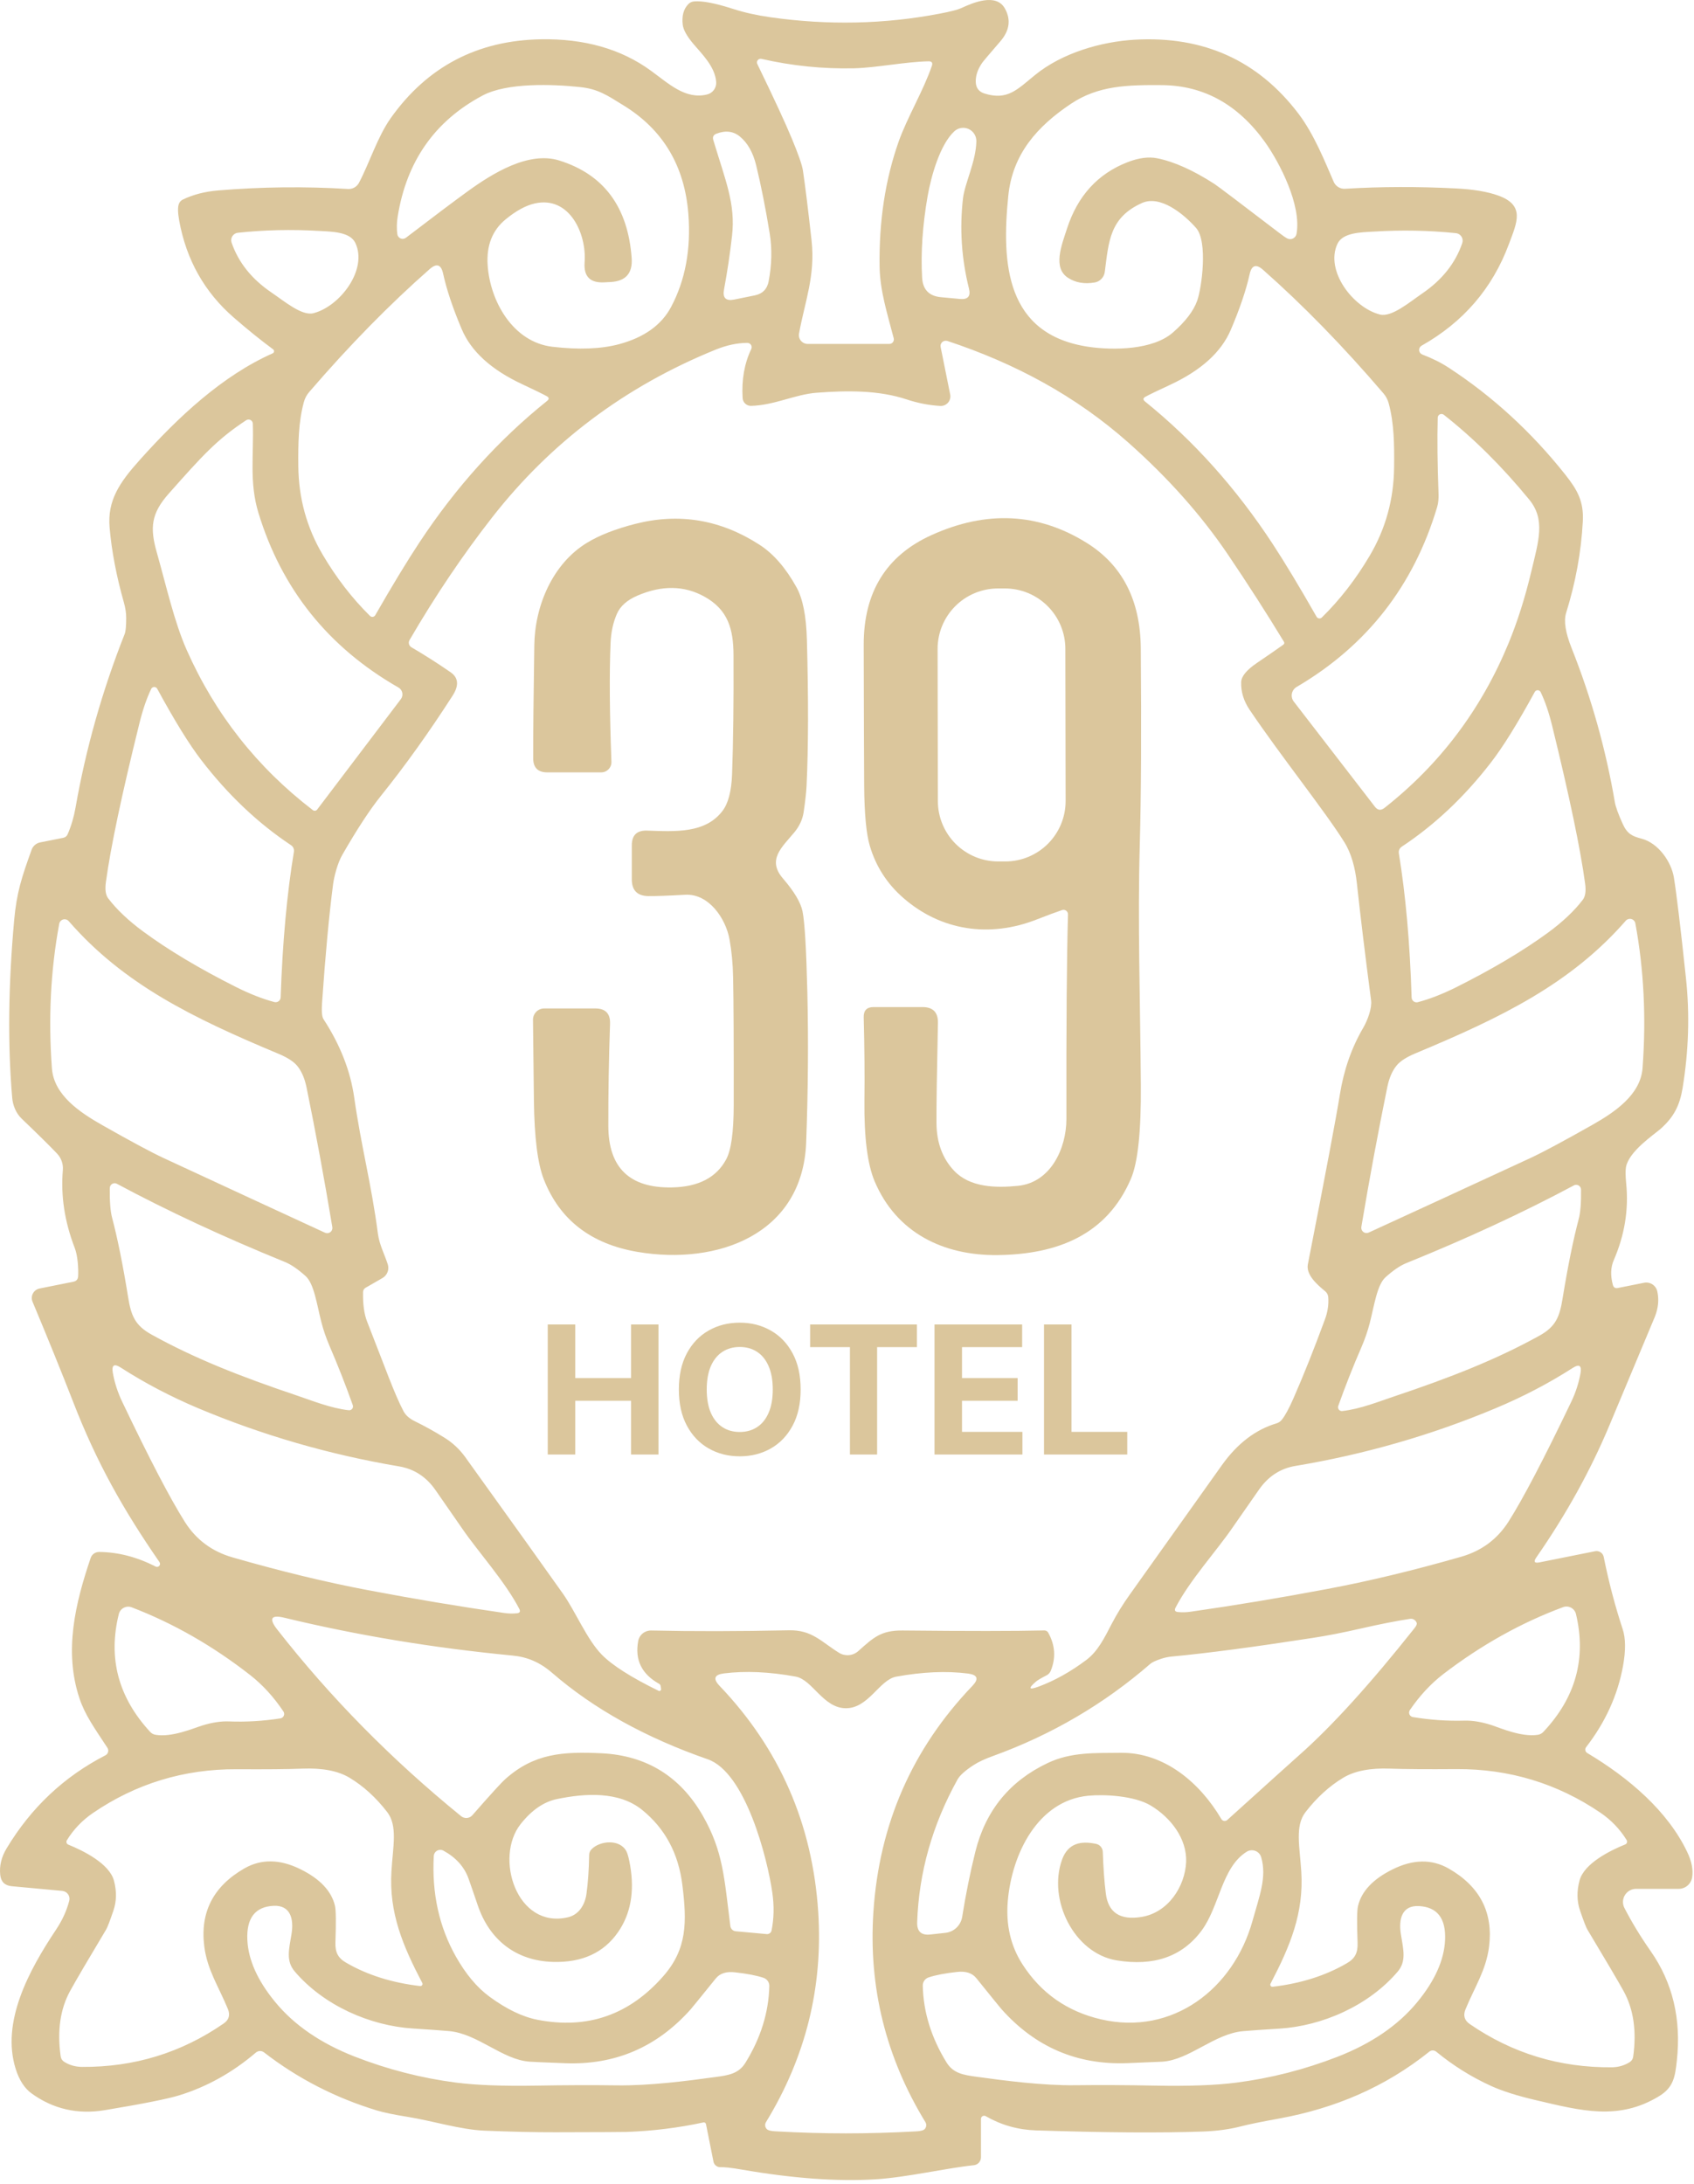
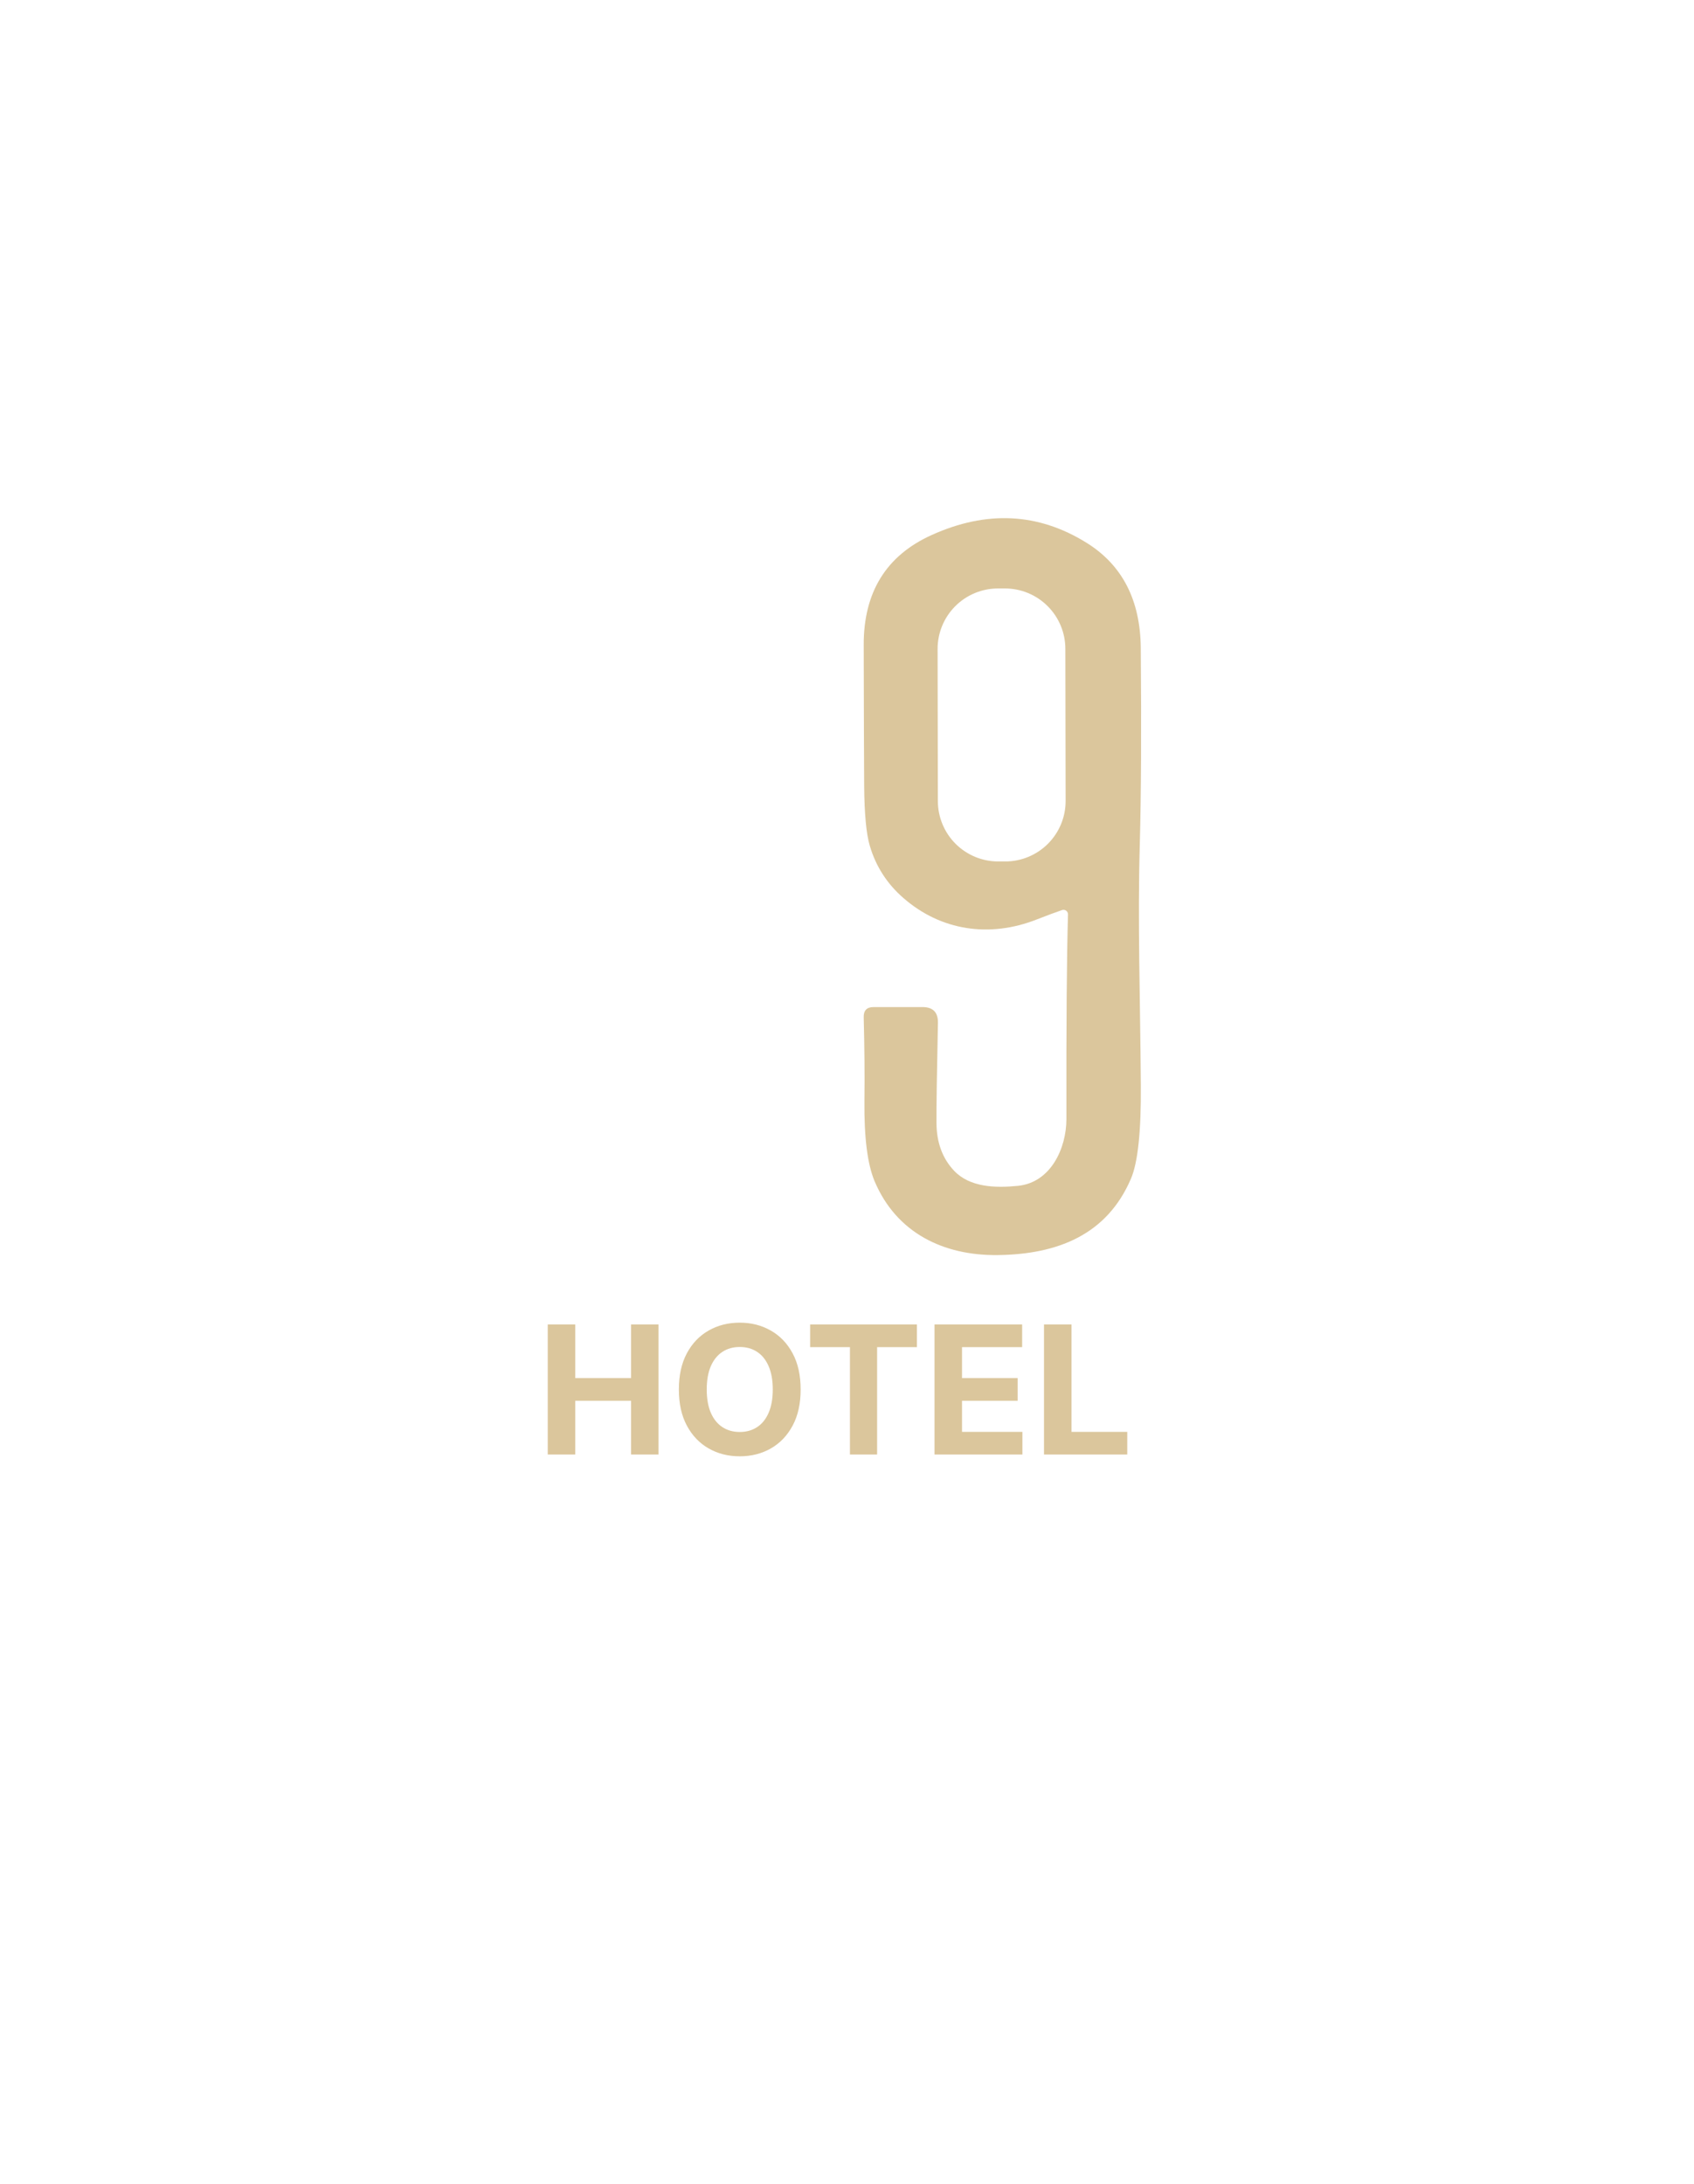
<svg xmlns="http://www.w3.org/2000/svg" width="360" height="464" viewBox="0 0 360 464" fill="none">
-   <path d="M33.88 331.839C26.091 320.562 20.515 310.63 15.57 297.882C13.086 291.503 10.2 284.387 6.912 276.532C6.795 276.253 6.741 275.951 6.756 275.648C6.77 275.345 6.852 275.049 6.995 274.781C7.139 274.512 7.34 274.279 7.585 274.098C7.83 273.916 8.112 273.791 8.411 273.73L15.598 272.288C16.242 272.157 16.579 271.765 16.607 271.111C16.691 269.528 16.523 266.74 15.878 265.101C13.73 259.544 12.89 254.029 13.357 248.557C13.409 247.922 13.326 247.283 13.114 246.682C12.902 246.08 12.564 245.531 12.124 245.068C10.704 243.565 8.201 241.094 4.615 237.658C3.34 236.439 2.724 234.73 2.598 233.259C1.617 221.958 1.757 209.336 3.018 195.393C3.55 189.635 4.573 186.469 6.716 180.529C6.857 180.132 7.099 179.778 7.419 179.503C7.738 179.228 8.124 179.041 8.537 178.96L13.455 177.98C13.893 177.886 14.202 177.634 14.379 177.223C15.136 175.477 15.691 173.604 16.046 171.606C18.232 159.082 21.715 146.773 26.497 134.678C26.712 134.127 26.819 133.002 26.819 131.302C26.828 130.294 26.665 129.192 26.329 127.996C24.732 122.365 23.718 117.041 23.289 112.026C22.812 106.352 25.348 102.556 29.691 97.723C37.816 88.645 47.202 79.834 57.961 75.057C58.038 75.021 58.105 74.965 58.154 74.896C58.204 74.826 58.234 74.745 58.243 74.66C58.251 74.575 58.238 74.49 58.203 74.412C58.168 74.334 58.114 74.266 58.045 74.216C55.411 72.273 52.623 70.023 49.681 67.464C43.462 62.066 39.595 55.201 38.082 46.871C37.783 45.227 37.755 44.055 37.998 43.355C38.157 42.916 38.446 42.593 38.867 42.388C41.061 41.333 43.564 40.688 46.376 40.455C55.603 39.689 64.797 39.586 73.959 40.146C74.431 40.175 74.901 40.067 75.313 39.836C75.725 39.605 76.062 39.261 76.284 38.844C78.526 34.599 80.221 29.065 83.051 25.073C90.821 14.146 101.472 8.57 115.005 8.346C124.232 8.197 131.998 10.415 138.302 15.001C142.154 17.802 145.67 21.192 150.265 20.072C150.849 19.931 151.363 19.587 151.717 19.102C152.071 18.617 152.242 18.023 152.199 17.424C151.974 14.132 149.047 11.344 147.351 9.327C145.979 7.693 145.227 6.348 145.096 5.292C144.863 3.396 145.259 1.921 146.287 0.866C146.614 0.539 147.006 0.352 147.464 0.305C149.201 0.137 151.97 0.665 155.771 1.888C158.143 2.654 160.795 3.247 163.728 3.667C175.972 5.404 187.968 5.148 199.717 2.897C201.967 2.467 203.457 2.089 204.185 1.762C206.763 0.571 211.708 -1.558 213.571 1.832C214.879 4.204 214.543 6.53 212.563 8.809C210.228 11.517 208.948 13.03 208.724 13.348C207.762 14.739 207.309 16.112 207.365 17.466C207.422 18.689 208.033 19.488 209.201 19.862C214.118 21.403 216.163 19.021 219.973 15.925C225.717 11.26 233.968 8.837 241.239 8.43C255.808 7.627 267.38 12.871 275.953 24.162C279.287 28.561 281.599 34.417 283.434 38.633C283.636 39.093 283.973 39.481 284.401 39.744C284.829 40.007 285.328 40.133 285.829 40.104C293.394 39.638 301.276 39.614 309.476 40.034C313.128 40.221 316.079 40.716 318.33 41.519C324.2 43.593 322.378 47.249 320.669 51.844C317.176 61.239 310.984 68.44 302.094 73.445C301.925 73.544 301.788 73.689 301.697 73.862C301.607 74.035 301.568 74.231 301.584 74.426C301.6 74.62 301.671 74.807 301.788 74.963C301.906 75.119 302.065 75.239 302.248 75.309C304.386 76.121 306.273 77.064 307.907 78.138C317.218 84.218 325.47 91.788 332.661 100.847C335.168 104.027 336.597 106.45 336.373 110.751C336.028 117.251 334.842 123.747 332.815 130.238C332.292 131.919 332.684 134.403 333.992 137.69C338.204 148.29 341.267 159.203 343.182 170.429C343.359 171.438 343.919 172.979 344.863 175.052C345.829 177.167 346.866 177.644 348.841 178.162C352.511 179.129 355.187 183.163 355.72 186.385C356.271 189.738 357.125 196.85 358.283 207.721C359.114 215.426 358.876 223.247 357.569 231.186C356.966 234.828 355.734 237.307 352.862 239.843C351.573 240.978 346.193 244.55 345.549 247.912C345.418 248.603 345.432 249.78 345.591 251.442C346.142 256.962 345.26 262.388 342.943 267.721C342.29 269.224 342.224 270.961 342.747 272.932C342.897 273.511 343.261 273.74 343.84 273.618L349.374 272.512C349.991 272.384 350.635 272.506 351.165 272.852C351.695 273.198 352.068 273.741 352.203 274.361C352.586 276.098 352.413 277.886 351.685 279.726C351.61 279.904 348.379 287.623 341.991 302.883C338.012 312.381 332.843 321.711 326.483 330.873C325.857 331.779 326.086 332.124 327.169 331.909L338.979 329.542C339.181 329.501 339.388 329.5 339.59 329.539C339.792 329.578 339.984 329.657 340.155 329.77C340.325 329.883 340.472 330.029 340.585 330.199C340.698 330.369 340.776 330.56 340.814 330.761C341.869 336.028 343.214 341.146 344.849 346.114C345.484 348.057 345.507 350.653 344.919 353.903C343.798 360.095 341.183 365.848 337.074 371.162C336.999 371.257 336.946 371.366 336.917 371.483C336.889 371.6 336.886 371.722 336.908 371.84C336.931 371.958 336.979 372.07 337.048 372.168C337.118 372.266 337.208 372.349 337.312 372.409C346.193 377.704 354.431 384.765 358.563 393.45C359.516 395.449 359.861 397.247 359.6 398.844C359.487 399.52 359.14 400.135 358.619 400.578C358.099 401.022 357.439 401.266 356.756 401.267H347.692C347.215 401.267 346.745 401.39 346.328 401.624C345.911 401.858 345.561 402.195 345.312 402.603C345.064 403.011 344.924 403.476 344.906 403.953C344.889 404.431 344.994 404.905 345.213 405.33C346.791 408.384 348.65 411.438 350.788 414.492C355.467 421.179 357.321 428.944 356.35 437.788C355.972 441.221 355.649 443.462 352.539 445.339C343.924 450.565 335.981 448.393 326.497 446.18C322.444 445.237 319.217 444.214 316.817 443.112C312.68 441.225 308.818 438.811 305.232 435.869C305.022 435.695 304.759 435.599 304.488 435.596C304.218 435.594 303.955 435.685 303.747 435.855C294.347 443.392 283.7 447.889 271.848 450.06C268.075 450.742 265.4 451.288 263.821 451.699C261.402 452.334 258.689 452.708 255.682 452.82C246.707 453.138 234.874 453.058 220.184 452.582C216.345 452.46 212.778 451.452 209.481 449.556C209.379 449.497 209.264 449.466 209.147 449.466C209.029 449.465 208.914 449.496 208.812 449.554C208.71 449.612 208.625 449.696 208.565 449.797C208.506 449.898 208.474 450.013 208.472 450.13V458.283C208.472 458.704 208.317 459.11 208.038 459.423C207.758 459.736 207.374 459.934 206.959 459.979C201.033 460.595 192.698 462.556 186.198 462.962C178.092 463.476 168.622 462.799 157.788 460.931C155.481 460.53 153.931 460.352 153.137 460.399C152.785 460.413 152.439 460.303 152.161 460.087C151.884 459.871 151.694 459.565 151.624 459.222L150.027 451.223C150 451.108 149.93 451.009 149.83 450.946C149.73 450.883 149.61 450.862 149.495 450.887C144.115 452.045 138.671 452.717 133.16 452.904C132.245 452.932 127.207 452.955 118.045 452.974C113.637 452.983 108.608 452.871 102.957 452.638C97.746 452.414 92.142 450.593 86.581 449.696C83.704 449.238 81.547 448.79 80.109 448.351C71.265 445.661 63.266 441.548 56.112 436.009C55.862 435.815 55.552 435.713 55.236 435.721C54.919 435.728 54.615 435.845 54.374 436.051C49.415 440.282 43.989 443.308 38.096 445.129C35.649 445.886 30.377 446.936 22.28 448.281C16.499 449.243 11.302 448.052 6.688 444.709C5.203 443.626 4.087 441.902 3.34 439.54C0.202 429.579 6.114 418.61 11.928 409.911C13.244 407.931 14.174 405.895 14.715 403.803C14.777 403.567 14.787 403.321 14.743 403.081C14.699 402.841 14.603 402.613 14.462 402.413C14.321 402.213 14.137 402.046 13.925 401.923C13.712 401.8 13.475 401.725 13.23 401.702L2.5 400.707C1.015 400.567 0.198 399.759 0.048 398.283C-0.157 396.378 0.296 394.506 1.407 392.666C6.609 384.008 13.609 377.42 22.406 372.899C22.545 372.826 22.667 372.725 22.764 372.603C22.861 372.481 22.932 372.34 22.972 372.19C23.011 372.039 23.019 371.882 22.994 371.73C22.969 371.577 22.912 371.431 22.826 371.302C20.095 367.128 18.078 364.382 16.873 360.754C13.553 350.737 16.004 340.595 19.268 330.971C19.394 330.6 19.635 330.277 19.956 330.049C20.278 329.82 20.664 329.697 21.061 329.696C25.105 329.733 29.102 330.765 33.053 332.792C33.182 332.864 33.332 332.889 33.478 332.863C33.623 332.838 33.756 332.763 33.853 332.651C33.95 332.539 34.005 332.398 34.01 332.25C34.015 332.102 33.969 331.957 33.88 331.839ZM172.469 51.087C173.296 58.568 171.054 64.032 169.808 70.84C169.756 71.112 169.765 71.391 169.834 71.659C169.903 71.927 170.031 72.176 170.208 72.389C170.384 72.602 170.606 72.773 170.856 72.89C171.107 73.008 171.38 73.068 171.657 73.067H189C189.148 73.066 189.293 73.031 189.425 72.965C189.557 72.898 189.672 72.803 189.761 72.685C189.851 72.567 189.912 72.431 189.94 72.286C189.968 72.141 189.963 71.991 189.924 71.849C188.538 66.539 187.011 61.734 186.927 56.691C186.777 47.016 188.131 38.134 190.989 30.046C192.838 24.863 196.2 19.343 198.036 13.992C198.26 13.338 198.026 13.016 197.335 13.025C192.404 13.123 186.142 14.398 181.533 14.51C174.884 14.66 168.313 13.992 161.823 12.507C161.678 12.474 161.527 12.483 161.387 12.531C161.247 12.58 161.123 12.666 161.031 12.781C160.939 12.895 160.881 13.033 160.865 13.178C160.849 13.323 160.875 13.469 160.94 13.6C164.489 20.912 166.941 26.208 168.295 29.486C169.686 32.839 170.466 35.085 170.634 36.224C171.139 39.651 171.75 44.606 172.469 51.087ZM129.756 59.913L128.397 59.983C125.4 60.142 124.013 58.722 124.237 55.724C124.699 49.672 121.029 41.533 113.618 43.228C111.713 43.667 109.663 44.788 107.468 46.59C104.638 48.907 103.359 52.147 103.63 56.313C104.148 64.06 109.051 72.703 117.414 73.67C123.018 74.323 127.73 74.141 131.549 73.123C136.873 71.694 140.557 69.065 142.602 65.236C145.638 59.539 146.866 52.946 146.287 45.456C145.493 35.257 140.926 27.585 132.586 22.439C128.902 20.156 127.081 18.895 123.186 18.489C117.499 17.886 107.776 17.508 102.551 20.296C92.399 25.694 86.385 34.277 84.508 46.044C84.302 47.305 84.279 48.542 84.438 49.757C84.466 49.955 84.546 50.143 84.669 50.301C84.792 50.46 84.953 50.584 85.137 50.66C85.322 50.737 85.522 50.764 85.719 50.738C85.916 50.712 86.102 50.634 86.259 50.513C92.236 45.946 96.611 42.659 99.385 40.651C104.666 36.826 112.343 32.063 118.843 34.095C128.323 37.055 133.455 43.971 134.239 54.842C134.463 58.054 132.969 59.745 129.756 59.913ZM232.637 60.011C230.443 60.385 228.552 60.053 226.964 59.016C223.686 56.887 225.591 52.138 226.754 48.566C229.014 41.589 233.324 36.878 239.684 34.431C242.019 33.534 244.087 33.263 245.89 33.618C249.495 34.337 253.562 36.159 258.092 39.082C258.783 39.53 263.364 42.99 271.834 49.462C272.581 50.041 273.146 50.434 273.529 50.639C273.72 50.742 273.933 50.798 274.15 50.803C274.367 50.808 274.582 50.762 274.778 50.667C274.973 50.573 275.144 50.434 275.275 50.261C275.406 50.088 275.494 49.886 275.533 49.672C276.625 43.565 271.904 34.501 268.85 30.214C263.116 22.201 255.808 18.157 246.927 18.082C239.642 18.026 233.394 18.166 227.594 22.047C220.492 26.796 215.168 32.68 214.272 41.631C212.829 55.949 213.697 71.092 231.377 73.684C236.574 74.44 244.979 74.37 249.238 70.658C251.909 68.332 253.637 66.072 254.421 63.877C255.388 61.174 256.719 51.34 254.197 48.44C251.563 45.442 246.576 41.379 242.682 43.13C235.818 46.212 235.621 51.283 234.781 57.77C234.709 58.324 234.462 58.841 234.076 59.245C233.69 59.648 233.186 59.917 232.637 60.011ZM204.648 42.15C205.026 38.928 207.408 34.333 207.492 30.004C207.499 29.455 207.346 28.916 207.051 28.453C206.756 27.989 206.332 27.623 205.832 27.399C205.332 27.175 204.777 27.104 204.238 27.193C203.699 27.283 203.198 27.529 202.799 27.903C199.773 30.704 197.881 37.387 197.125 41.715C196.051 47.926 195.663 53.679 195.962 58.974C196.102 61.515 197.438 62.901 199.969 63.135L204.031 63.513C205.694 63.663 206.324 62.929 205.923 61.314C204.335 54.954 203.91 48.566 204.648 42.15ZM151.582 29.738C154.188 38.409 156.331 43.298 155.575 50.037C155.145 53.856 154.575 57.676 153.866 61.496C153.529 63.28 154.248 63.994 156.023 63.639L160.38 62.757C162.042 62.421 163.032 61.421 163.35 59.759C164.022 56.238 164.097 52.852 163.574 49.602C162.705 44.26 161.743 39.423 160.688 35.089C160.025 32.39 158.881 30.368 157.256 29.023C155.864 27.865 154.192 27.66 152.241 28.407C151.615 28.65 151.395 29.093 151.582 29.738ZM57.709 62.154C60.412 63.989 64.153 67.156 66.59 66.539C72.222 65.124 78.204 57.279 75.514 51.606C74.379 49.224 70.471 49.21 67.809 49.056C61.944 48.711 56.191 48.841 50.55 49.448C50.313 49.473 50.085 49.551 49.883 49.676C49.681 49.802 49.509 49.972 49.381 50.174C49.253 50.376 49.172 50.604 49.144 50.843C49.116 51.081 49.142 51.322 49.219 51.55C50.676 55.771 53.506 59.306 57.709 62.154ZM302.22 62.364C306.45 59.488 309.294 55.916 310.751 51.648C310.828 51.419 310.853 51.175 310.825 50.935C310.796 50.695 310.714 50.465 310.585 50.262C310.455 50.059 310.282 49.888 310.078 49.761C309.874 49.635 309.645 49.557 309.406 49.532C303.709 48.944 297.905 48.832 291.993 49.196C289.303 49.35 285.367 49.378 284.232 51.788C281.529 57.517 287.594 65.404 293.268 66.819C295.733 67.436 299.502 64.228 302.22 62.364ZM279.791 131.022C279.846 131.117 279.921 131.198 280.012 131.259C280.102 131.32 280.206 131.36 280.314 131.374C280.422 131.389 280.532 131.379 280.636 131.345C280.74 131.31 280.834 131.253 280.912 131.176C284.732 127.431 288.113 123.074 291.055 118.106C294.454 112.372 296.191 106.105 296.266 99.306C296.322 94.515 296.28 89.962 295.117 85.675C294.905 84.891 294.522 84.168 293.996 83.56C285.479 73.604 276.948 64.853 268.402 57.307C266.936 56.019 265.993 56.327 265.572 58.232C264.816 61.631 263.48 65.573 261.566 70.055C259.558 74.79 255.257 78.689 248.664 81.753C245.946 83.014 244.199 83.859 243.424 84.288C242.892 84.578 242.864 84.914 243.34 85.297C253.651 93.618 262.687 103.695 270.447 115.528C273.072 119.535 276.186 124.699 279.791 131.022ZM79.745 130.7C83.359 124.396 86.483 119.25 89.117 115.262C96.896 103.476 105.946 93.445 116.266 85.171C116.742 84.788 116.714 84.452 116.182 84.162C115.407 83.733 113.665 82.883 110.956 81.613C104.382 78.54 100.099 74.636 98.11 69.901C96.214 65.418 94.897 61.482 94.16 58.092C93.74 56.187 92.796 55.874 91.33 57.153C82.784 64.662 74.244 73.371 65.708 83.28C65.184 83.884 64.801 84.602 64.587 85.381C63.41 89.668 63.354 94.207 63.396 98.984C63.452 105.773 65.166 112.035 68.537 117.77C71.461 122.738 74.823 127.095 78.624 130.84C78.701 130.917 78.794 130.976 78.897 131.011C79.001 131.047 79.11 131.058 79.219 131.045C79.327 131.031 79.43 130.993 79.522 130.933C79.613 130.873 79.689 130.794 79.745 130.7ZM201.93 83.812C201.991 84.117 201.98 84.431 201.9 84.732C201.82 85.032 201.672 85.31 201.468 85.544C201.264 85.778 201.008 85.962 200.722 86.082C200.435 86.202 200.125 86.254 199.815 86.236C197.415 86.096 195.033 85.633 192.67 84.849C186.716 82.874 180.048 82.944 173.576 83.434C168.981 83.77 164.638 86.082 159.637 86.222C159.176 86.237 158.727 86.071 158.387 85.76C158.046 85.448 157.841 85.015 157.816 84.555C157.583 80.669 158.194 77.205 159.651 74.16C159.721 74.021 159.752 73.866 159.744 73.711C159.735 73.555 159.686 73.404 159.602 73.272C159.518 73.141 159.401 73.032 159.262 72.957C159.124 72.882 158.968 72.842 158.811 72.843C156.653 72.853 154.393 73.338 152.03 74.3C132.857 82.098 117.041 93.973 104.582 109.925C98.344 117.91 92.493 126.595 87.029 135.981C86.882 136.238 86.841 136.542 86.917 136.828C86.994 137.115 87.18 137.359 87.436 137.508C90.368 139.227 93.156 141.006 95.799 142.846C97.433 143.994 97.564 145.638 96.191 147.777C91.195 155.547 86.137 162.617 81.019 168.986C78.657 171.909 75.892 176.126 72.726 181.636C71.718 183.387 70.989 186.273 70.779 187.898C69.92 194.548 69.14 202.934 68.439 213.058C68.318 214.851 68.416 215.995 68.734 216.49C72.292 221.944 74.473 227.501 75.276 233.161C76.761 243.597 78.932 251.512 80.305 262.047C80.627 264.457 81.678 266.348 82.406 268.589C82.581 269.128 82.565 269.711 82.361 270.241C82.157 270.771 81.778 271.217 81.286 271.503L77.685 273.576C77.527 273.666 77.395 273.794 77.302 273.949C77.208 274.104 77.157 274.279 77.153 274.459C77.097 277.055 77.386 279.161 78.022 280.777C81.944 290.751 83.765 296.005 85.74 299.773C86.198 300.651 87.006 301.37 88.164 301.93C90.284 302.967 92.409 304.148 94.538 305.475C96.222 306.529 97.687 307.904 98.853 309.523C108.836 323.411 115.757 333.081 119.614 338.536C122.374 342.458 124.699 348.244 127.879 351.508C130.102 353.777 134.132 356.341 139.969 359.199C140.028 359.227 140.094 359.239 140.16 359.233C140.225 359.227 140.288 359.203 140.341 359.164C140.394 359.126 140.436 359.073 140.462 359.013C140.487 358.952 140.496 358.886 140.487 358.82L140.403 358.204C140.39 358.099 140.353 358 140.297 357.915C140.241 357.83 140.167 357.761 140.081 357.714C136.364 355.65 134.879 352.619 135.626 348.622C135.742 347.984 136.083 347.409 136.589 346.998C137.094 346.588 137.731 346.369 138.386 346.381C147.155 346.577 156.905 346.563 167.636 346.339C172.539 346.226 174.473 348.734 178.297 351.116C178.924 351.505 179.661 351.681 180.398 351.618C181.134 351.555 181.832 351.256 182.388 350.765C185.624 347.879 187.235 346.324 191.844 346.381C205.6 346.521 215.631 346.516 221.935 346.367C222.103 346.362 222.269 346.404 222.415 346.488C222.561 346.572 222.681 346.695 222.761 346.843C224.237 349.495 224.419 352.19 223.308 354.926C223.13 355.365 222.831 355.692 222.411 355.907C221.244 356.504 220.487 356.953 220.142 357.251C218.423 358.736 218.643 359.077 220.8 358.274C224.171 357.013 227.52 355.141 230.844 352.656C233.324 350.793 234.683 347.992 236.294 344.896C237.358 342.86 238.61 340.833 240.048 338.816C247.949 327.711 254.496 318.517 259.689 311.232C262.957 306.656 266.819 303.705 271.274 302.379C271.732 302.239 272.11 301.982 272.409 301.608C273.109 300.74 273.936 299.217 274.888 297.041C277.074 292.054 279.306 286.455 281.585 280.245C282.164 278.676 282.392 277.107 282.271 275.538C282.226 275.071 282 274.639 281.641 274.333C280.016 272.988 277.494 270.859 277.942 268.575C281.669 249.551 283.933 237.541 284.737 232.544C285.577 227.296 287.239 222.551 289.724 218.311C290.69 216.644 291.587 214.095 291.377 212.526C290.135 203.074 289.121 194.73 288.337 187.492C288.001 184.41 287.174 181.258 285.689 178.904C281.528 172.236 272.269 160.735 265.544 150.761C264.293 148.893 263.7 146.941 263.765 144.905C263.812 143.672 264.933 142.313 267.127 140.828C269.621 139.138 271.484 137.849 272.717 136.962C272.96 136.784 273.002 136.57 272.843 136.317C269.154 130.247 265.208 124.102 261.005 117.882C255.337 109.495 248.281 101.557 239.838 94.067C228.603 84.092 215.659 77.172 201.342 72.437C201.155 72.377 200.956 72.366 200.764 72.406C200.572 72.446 200.394 72.535 200.248 72.664C200.102 72.793 199.993 72.958 199.932 73.141C199.87 73.325 199.859 73.522 199.899 73.712L201.93 83.812ZM305.428 107.669C300.45 124.415 290.49 137.172 275.547 145.941C275.289 146.092 275.067 146.296 274.894 146.54C274.722 146.783 274.603 147.06 274.546 147.353C274.489 147.646 274.495 147.948 274.564 148.238C274.632 148.529 274.762 148.801 274.944 149.037L292.189 171.382C292.778 172.147 293.455 172.231 294.22 171.634C305.96 162.407 314.734 150.784 320.543 136.766C322.467 132.115 324.092 127.001 325.418 121.426C326.987 114.856 328.472 110.373 324.956 106.1C319.212 99.096 313.17 93.1 306.828 88.113C306.712 88.022 306.574 87.966 306.427 87.949C306.281 87.933 306.133 87.957 306 88.019C305.866 88.082 305.753 88.18 305.672 88.302C305.59 88.425 305.545 88.568 305.54 88.715C305.418 93.254 305.474 98.606 305.708 104.769C305.754 105.909 305.661 106.875 305.428 107.669ZM67.389 171.998L85.18 148.533C85.325 148.343 85.428 148.123 85.482 147.89C85.535 147.656 85.538 147.414 85.49 147.179C85.443 146.944 85.345 146.722 85.205 146.528C85.064 146.334 84.884 146.172 84.676 146.054C69.789 137.536 59.871 125.171 54.921 108.958C52.946 102.472 53.954 96.686 53.73 90.004C53.725 89.842 53.676 89.684 53.59 89.547C53.503 89.41 53.381 89.298 53.237 89.224C53.093 89.15 52.931 89.115 52.769 89.124C52.607 89.133 52.45 89.186 52.315 89.276C46.025 93.408 42.901 96.938 35.897 104.825C32.058 109.14 31.834 112.166 33.347 117.461C35.336 124.452 37.017 132.073 39.665 138.054C45.698 151.68 54.641 163.032 66.492 172.11C66.626 172.213 66.796 172.258 66.963 172.237C67.131 172.217 67.284 172.131 67.389 171.998ZM42.789 161.491C40.23 158.176 37.102 153.114 33.403 146.306C33.34 146.193 33.247 146.099 33.134 146.035C33.022 145.971 32.894 145.938 32.764 145.941C32.635 145.944 32.509 145.982 32.399 146.051C32.289 146.12 32.201 146.218 32.142 146.334C31.18 148.323 30.34 150.775 29.621 153.688C25.876 168.79 23.504 180.025 22.504 187.394C22.28 188.991 22.448 190.149 23.009 190.868C24.811 193.231 27.277 195.566 30.405 197.872C35.738 201.804 42.303 205.731 50.102 209.654C53.062 211.139 55.799 212.213 58.311 212.876C58.464 212.916 58.625 212.921 58.78 212.891C58.936 212.861 59.082 212.796 59.21 212.702C59.337 212.609 59.442 212.487 59.517 212.348C59.592 212.208 59.634 212.053 59.642 211.895C60.043 200.165 60.982 189.855 62.458 180.964C62.503 180.692 62.469 180.413 62.36 180.162C62.25 179.911 62.07 179.698 61.841 179.549C54.79 174.86 48.439 168.841 42.789 161.491ZM316.817 162.024C311.204 169.29 304.895 175.239 297.891 179.871C297.663 180.02 297.484 180.231 297.374 180.48C297.265 180.729 297.23 181.004 297.274 181.272C298.722 190.088 299.628 200.305 299.992 211.923C299.998 212.081 300.038 212.235 300.111 212.375C300.185 212.515 300.288 212.636 300.415 212.73C300.541 212.825 300.687 212.889 300.842 212.919C300.997 212.949 301.156 212.944 301.309 212.904C303.803 212.25 306.516 211.195 309.448 209.738C317.19 205.862 323.709 201.986 329.005 198.111C332.105 195.832 334.552 193.52 336.345 191.176C336.906 190.466 337.078 189.322 336.864 187.744C335.883 180.441 333.557 169.299 329.887 154.319C329.187 151.433 328.36 149 327.408 147.02C327.351 146.904 327.264 146.806 327.156 146.736C327.047 146.666 326.922 146.628 326.793 146.625C326.664 146.622 326.537 146.655 326.425 146.72C326.314 146.784 326.222 146.879 326.161 146.992C322.481 153.735 319.366 158.746 316.817 162.024ZM14.617 195.701C14.474 195.533 14.285 195.409 14.074 195.344C13.862 195.279 13.636 195.276 13.423 195.334C13.21 195.393 13.018 195.512 12.87 195.676C12.721 195.84 12.623 196.043 12.586 196.261C10.765 206.068 10.246 216.299 11.031 226.955C11.451 232.67 17.013 236.341 21.72 239.016C27.781 242.453 32.114 244.779 34.72 245.993C48.757 252.502 60.207 257.798 69.07 261.879C69.253 261.964 69.456 261.996 69.656 261.974C69.856 261.952 70.047 261.875 70.207 261.753C70.367 261.63 70.49 261.466 70.564 261.279C70.638 261.091 70.659 260.887 70.625 260.688C68.916 250.424 67.09 240.534 65.147 231.017C64.755 229.112 64.106 227.599 63.2 226.479C62.453 225.545 61.108 224.671 59.166 223.859C40.982 216.252 26.301 209.122 14.617 195.701ZM345.507 195.589C333.782 209.023 319.058 216.154 300.833 223.761C298.881 224.573 297.531 225.447 296.784 226.38C295.869 227.501 295.215 229.019 294.823 230.933C292.871 240.469 291.031 250.378 289.303 260.66C289.274 260.86 289.298 261.064 289.373 261.251C289.449 261.438 289.573 261.601 289.732 261.723C289.891 261.845 290.08 261.921 290.278 261.944C290.477 261.966 290.677 261.934 290.858 261.851C299.749 257.779 311.232 252.488 325.306 245.979C327.912 244.765 332.255 242.439 338.334 239.002C343.055 236.327 348.631 232.642 349.065 226.913C349.859 216.238 349.35 205.988 347.538 196.163C347.498 195.947 347.399 195.747 347.251 195.584C347.103 195.422 346.913 195.304 346.701 195.244C346.49 195.185 346.266 195.185 346.055 195.246C345.844 195.307 345.654 195.426 345.507 195.589ZM32.24 283.537C41.346 288.58 50.984 292.39 63.144 296.481C66.198 297.504 70.233 299.157 74.113 299.591C74.251 299.607 74.391 299.587 74.52 299.534C74.649 299.48 74.761 299.394 74.847 299.284C74.933 299.175 74.989 299.045 75.01 298.907C75.031 298.769 75.016 298.629 74.968 298.498C73.436 294.193 71.792 290.009 70.036 285.946C69.299 284.218 68.72 282.533 68.299 280.889C67.319 277.079 66.758 272.722 64.937 271.083C63.294 269.607 61.823 268.608 60.524 268.085C47.412 262.743 35.519 257.209 24.844 251.484C24.69 251.4 24.516 251.358 24.341 251.362C24.165 251.365 23.993 251.414 23.841 251.504C23.689 251.594 23.562 251.722 23.473 251.876C23.384 252.029 23.335 252.203 23.331 252.381C23.294 255.211 23.457 257.312 23.821 258.685C24.979 263.065 26.109 268.659 27.211 275.468C27.856 279.516 28.682 281.575 32.24 283.537ZM327.057 283.803C330.616 281.856 331.442 279.796 332.087 275.762C333.198 268.963 334.333 263.378 335.491 259.007C335.864 257.644 336.032 255.547 335.995 252.717C335.991 252.539 335.942 252.365 335.853 252.212C335.763 252.058 335.637 251.93 335.485 251.84C335.333 251.75 335.161 251.701 334.985 251.698C334.809 251.694 334.636 251.737 334.482 251.821C323.826 257.527 311.951 263.032 298.857 268.337C297.559 268.86 296.088 269.859 294.445 271.335C292.638 272.96 292.063 277.303 291.083 281.113C290.662 282.748 290.083 284.429 289.345 286.156C287.58 290.21 285.932 294.38 284.4 298.666C284.351 298.797 284.337 298.937 284.358 299.075C284.379 299.213 284.435 299.343 284.521 299.452C284.607 299.562 284.719 299.648 284.848 299.702C284.976 299.755 285.116 299.775 285.255 299.759C289.121 299.339 293.156 297.686 296.21 296.677C308.341 292.614 317.966 288.818 327.057 283.803ZM110.354 341.786C107.37 336.014 101.5 329.514 98.306 324.849C96.448 322.15 94.519 319.371 92.521 316.514C90.569 313.73 88.01 312.068 84.844 311.526C70.013 309.023 55.766 304.9 42.103 299.157C36.256 296.691 30.774 293.815 25.656 290.527C24.255 289.621 23.695 289.99 23.975 291.634C24.349 293.744 25.017 295.804 25.979 297.812C31.778 309.962 36.219 318.47 39.301 323.336C41.682 327.09 45.049 329.593 49.401 330.845C59.684 333.805 69.271 336.126 78.162 337.807C88.052 339.684 97.699 341.3 107.104 342.654C108.066 342.794 108.981 342.818 109.85 342.724C110.475 342.659 110.644 342.346 110.354 341.786ZM249.826 341.519C249.537 342.08 249.7 342.393 250.317 342.458C251.185 342.551 252.096 342.528 253.048 342.388C262.416 341.052 272.026 339.455 281.879 337.597C290.732 335.944 300.277 333.651 310.513 330.719C314.846 329.476 318.204 326.988 320.585 323.252C323.658 318.414 328.089 309.953 333.88 297.868C334.842 295.869 335.509 293.819 335.883 291.718C336.163 290.083 335.607 289.715 334.216 290.611C329.117 293.88 323.653 296.733 317.825 299.171C304.218 304.877 290.032 308.963 275.266 311.428C272.11 311.961 269.556 313.614 267.604 316.388C265.614 319.227 263.69 321.986 261.832 324.667C258.652 329.318 252.796 335.776 249.826 341.519ZM60.23 363.583C58.166 360.501 55.817 357.928 53.184 355.865C45.217 349.645 36.821 344.844 27.996 341.463C27.723 341.357 27.43 341.311 27.138 341.327C26.845 341.343 26.559 341.421 26.299 341.556C26.04 341.691 25.811 341.881 25.631 342.111C25.45 342.341 25.32 342.608 25.25 342.892C22.925 352.25 25.143 360.59 31.904 367.912C32.222 368.258 32.609 368.468 33.067 368.543C36.569 369.117 41.038 367.17 42.929 366.581C45.031 365.928 46.941 365.633 48.659 365.699C52.264 365.839 55.906 365.624 59.586 365.054C59.744 365.03 59.893 364.965 60.02 364.868C60.147 364.77 60.247 364.642 60.311 364.495C60.375 364.349 60.402 364.189 60.387 364.029C60.373 363.87 60.319 363.716 60.23 363.583ZM299.614 363.289C299.526 363.422 299.472 363.576 299.457 363.735C299.442 363.894 299.467 364.054 299.53 364.201C299.592 364.348 299.69 364.478 299.815 364.578C299.94 364.678 300.087 364.745 300.244 364.774C303.933 365.381 307.585 365.633 311.199 365.531C312.927 365.484 314.842 365.797 316.943 366.469C318.834 367.086 323.303 369.075 326.819 368.543C327.277 368.468 327.669 368.258 327.996 367.912C334.851 360.637 337.158 352.292 334.916 342.878C334.847 342.594 334.719 342.328 334.54 342.097C334.361 341.866 334.135 341.675 333.877 341.537C333.619 341.4 333.335 341.318 333.043 341.298C332.752 341.278 332.459 341.32 332.185 341.421C323.294 344.718 314.818 349.448 306.758 355.612C304.097 357.658 301.715 360.217 299.614 363.289ZM97.998 385.83C98.349 386.112 98.795 386.248 99.242 386.208C99.689 386.169 100.102 385.958 100.394 385.619C104.213 381.249 106.562 378.676 107.44 377.901C113.534 372.493 119.558 372.073 127.837 372.465C137.391 372.927 144.592 377.41 149.341 385.703C153.711 393.324 153.908 398.984 155.21 409.168C155.247 409.456 155.379 409.722 155.586 409.923C155.792 410.124 156.06 410.248 156.345 410.275L162.929 410.877C163.167 410.9 163.404 410.835 163.596 410.696C163.787 410.556 163.919 410.351 163.966 410.121C164.48 407.581 164.536 404.91 164.134 402.108C163.083 394.739 158.432 376.528 150.405 373.74C137.19 369.145 126.17 363.028 117.344 355.388C114.711 353.105 112.021 351.998 108.911 351.704C92.035 350.079 75.901 347.408 60.51 343.691C57.597 342.981 57.064 343.808 58.913 346.17C70.177 360.581 83.205 373.801 97.998 385.83ZM238.129 372.367C247.417 372.241 255.024 378.727 259.549 386.432C259.61 386.539 259.696 386.631 259.798 386.701C259.9 386.771 260.017 386.817 260.139 386.836C260.261 386.855 260.386 386.846 260.505 386.81C260.623 386.774 260.732 386.712 260.823 386.628C269.92 378.409 275.019 373.815 276.121 372.843C283.032 366.735 291.199 357.742 300.623 345.862C301.005 345.377 301.155 345.012 301.071 344.77C300.969 344.482 300.775 344.239 300.522 344.081C300.269 343.922 299.973 343.859 299.684 343.901C296.807 344.34 293.338 345.022 289.275 345.946C285.465 346.824 281.991 347.501 278.853 347.978C266.422 349.901 256.527 351.209 249.168 351.9C248.299 351.975 247.487 352.143 246.73 352.404C245.61 352.778 244.858 353.128 244.475 353.455C234.622 362.01 223.466 368.543 211.008 373.053C209.271 373.679 207.902 374.319 206.903 374.973C205.119 376.131 203.98 377.153 203.485 378.041C198.134 387.688 195.276 397.793 194.912 408.356C194.846 410.317 195.785 411.186 197.727 410.961L200.935 410.611C201.816 410.511 202.64 410.124 203.28 409.509C203.92 408.894 204.342 408.085 204.48 407.207C205.245 402.407 206.179 397.788 207.281 393.352C209.457 384.629 214.58 378.358 222.649 374.538C227.678 372.143 232.876 372.437 238.129 372.367ZM179.726 453.212C184.508 453.212 189.471 453.072 194.617 452.792C195.57 452.745 196.182 452.601 196.453 452.358C196.661 452.168 196.795 451.911 196.834 451.632C196.872 451.353 196.812 451.07 196.663 450.831C188.239 437.027 184.554 422.141 185.61 406.17C186.842 387.52 193.852 371.517 206.637 358.162C208.066 356.668 207.758 355.79 205.712 355.528C201.136 354.949 196.056 355.169 190.471 356.187C186.87 356.845 184.615 362.897 179.768 362.897C174.921 362.883 172.679 356.831 169.079 356.173C163.494 355.155 158.414 354.931 153.838 355.5C151.792 355.762 151.484 356.64 152.913 358.134C165.68 371.498 172.67 387.511 173.884 406.17C174.921 422.141 171.223 437.023 162.789 450.817C162.64 451.056 162.58 451.339 162.618 451.618C162.657 451.897 162.791 452.154 162.999 452.344C163.27 452.587 163.877 452.731 164.821 452.778C169.976 453.067 174.944 453.212 179.726 453.212ZM71.185 404.868C71.4 405.783 71.433 408.37 71.283 412.629C71.213 414.786 71.844 415.977 73.609 416.985C78.101 419.582 83.331 421.225 89.299 421.916C89.378 421.925 89.459 421.911 89.532 421.878C89.605 421.845 89.667 421.792 89.713 421.727C89.759 421.661 89.786 421.584 89.792 421.504C89.798 421.424 89.782 421.344 89.747 421.272C85.614 413.385 82.63 406.367 83.191 397.471C83.513 392.19 84.536 387.875 82.28 384.947C79.889 381.856 77.223 379.427 74.281 377.662C71.853 376.205 68.514 375.561 64.265 375.729C61.164 375.851 56.504 375.893 50.284 375.855C39.049 375.799 28.85 378.951 19.787 385.129C17.498 386.689 15.64 388.627 14.211 390.943C14.163 391.023 14.132 391.112 14.121 391.204C14.11 391.296 14.118 391.39 14.146 391.478C14.174 391.566 14.221 391.646 14.283 391.713C14.345 391.78 14.421 391.833 14.505 391.867C17.685 393.156 23.233 395.888 24.213 399.516C24.82 401.776 24.783 403.901 24.101 405.89C23.345 408.122 22.826 409.467 22.546 409.925C18.671 416.397 16.126 420.735 14.912 422.939C12.801 426.777 12.128 431.414 12.894 436.85C12.969 437.364 13.226 437.756 13.665 438.027C14.785 438.727 16.042 439.082 17.433 439.091C28.491 439.166 38.517 436.098 47.51 429.887C48.65 429.112 48.958 428.085 48.435 426.806C46.502 422.099 44.05 418.498 43.42 413.553C42.476 406.278 45.306 400.74 51.909 396.939C55.505 394.875 59.492 394.931 63.873 397.107C68.01 399.152 70.447 401.739 71.185 404.868ZM288.589 404.952C289.317 401.814 291.755 399.213 295.902 397.149C300.291 394.963 304.288 394.903 307.893 396.967C314.524 400.768 317.373 406.315 316.439 413.609C315.808 418.568 313.357 422.183 311.423 426.904C310.91 428.192 311.223 429.224 312.362 430C321.393 436.21 331.451 439.269 342.537 439.175C343.929 439.157 345.185 438.797 346.306 438.097C346.744 437.826 347.001 437.434 347.076 436.92C347.832 431.466 347.151 426.815 345.031 422.967C343.807 420.763 341.248 416.42 337.354 409.939C337.074 409.481 336.551 408.132 335.785 405.89C335.103 403.901 335.066 401.772 335.673 399.502C336.639 395.86 342.201 393.114 345.395 391.825C345.48 391.79 345.557 391.736 345.619 391.667C345.68 391.598 345.726 391.516 345.753 391.426C345.78 391.337 345.787 391.242 345.773 391.149C345.76 391.056 345.726 390.966 345.675 390.887C344.246 388.571 342.383 386.633 340.086 385.073C330.98 378.895 320.753 375.757 309.49 375.827C303.252 375.874 298.577 375.841 295.467 375.729C291.209 375.561 287.865 376.21 285.437 377.676C282.486 379.451 279.815 381.888 277.424 384.989C275.168 387.931 276.205 392.26 276.541 397.555C277.116 406.465 274.132 413.511 269.999 421.426C269.964 421.498 269.948 421.578 269.954 421.658C269.96 421.738 269.987 421.815 270.033 421.881C270.079 421.946 270.141 421.999 270.214 422.032C270.287 422.066 270.368 422.079 270.447 422.071C276.434 421.37 281.678 419.712 286.179 417.097C287.945 416.089 288.575 414.898 288.505 412.727C288.346 408.459 288.374 405.867 288.589 404.952ZM133.132 393.31C133.403 393.852 133.665 394.851 133.917 396.308C134.87 401.893 134.02 406.6 131.367 410.429C128.323 414.847 123.7 416.967 117.499 416.789C109.612 416.551 104.008 412.082 101.528 404.756C100.679 402.253 100.025 400.361 99.567 399.082C98.68 396.598 96.906 394.622 94.244 393.156C94.038 393.042 93.807 392.982 93.572 392.981C93.337 392.981 93.106 393.04 92.9 393.153C92.694 393.267 92.52 393.431 92.395 393.63C92.27 393.829 92.198 394.056 92.184 394.291C91.755 402.229 93.324 409.355 96.891 415.668C98.993 419.385 101.365 422.215 104.008 424.158C107.641 426.829 111.059 428.473 114.262 429.089C124.834 431.144 133.73 428.057 140.949 419.829C146.077 414.001 145.979 408.244 145.012 400.441C144.19 393.763 141.342 388.449 136.467 384.499C131.521 380.492 124.335 380.954 118.381 382.187C115.57 382.766 112.992 384.536 110.648 387.497C105.003 394.613 109.794 409.869 120.707 407.305C123.088 406.745 124.321 404.559 124.629 402.36C124.965 399.876 125.157 397.125 125.203 394.109C125.203 393.614 125.376 393.194 125.722 392.848C127.459 391.041 131.732 390.607 133.132 393.31ZM232.932 391.713C233.325 391.792 233.68 392.004 233.94 392.314C234.199 392.625 234.348 393.015 234.361 393.422C234.473 396.822 234.687 399.773 235.005 402.276C235.519 406.32 238.045 407.973 242.584 407.235C248.271 406.311 251.83 400.763 252.068 395.58C252.278 390.635 248.804 386.11 244.531 383.56C241.057 381.487 234.739 381.151 231.251 381.487C220.492 382.537 215.028 393.927 214.174 403.803C213.735 408.893 214.771 413.39 217.284 417.293C221.225 423.42 226.791 427.319 233.982 428.991C249.14 432.507 262.168 422.547 266.189 408.02C267.632 402.822 269.257 398.816 268.024 394.557C267.937 394.25 267.779 393.969 267.563 393.734C267.348 393.499 267.08 393.317 266.781 393.203C266.483 393.089 266.161 393.045 265.842 393.076C265.523 393.107 265.215 393.211 264.942 393.38C259.605 396.714 259.184 404.98 255.346 410.149C251.227 415.668 245.199 417.77 237.26 416.453C228.239 414.94 222.607 403.551 225.717 395.019C226.992 391.559 229.696 391.027 232.932 391.713ZM297.022 418.862C290.858 426.091 280.996 430.406 271.834 430.966C268.426 431.172 265.876 431.349 264.186 431.498C258.008 432.045 252.782 437.634 246.955 437.985C246.394 438.022 243.919 438.125 239.53 438.293C228.883 438.694 219.978 434.865 212.815 426.806C212.572 426.535 210.798 424.349 207.492 420.249C206.604 419.147 205.231 418.704 203.373 418.919C200.833 419.199 198.82 419.586 197.335 420.081C196.97 420.204 196.653 420.44 196.431 420.755C196.21 421.07 196.094 421.447 196.102 421.832C196.224 427.436 197.905 432.871 201.146 438.139C202.588 440.478 204.746 440.8 207.562 441.193C213.669 442.033 221.598 443.07 228.533 442.986C233.679 442.92 239.376 442.948 245.624 443.07C252.731 443.201 258.419 442.99 262.687 442.439C270.037 441.496 277.214 439.666 284.218 436.948C291.493 434.118 297.153 430.242 301.197 425.321C304.923 420.791 306.889 416.416 307.095 412.194C307.319 407.534 305.451 405.11 301.491 404.924C297.933 404.77 297.19 407.683 297.709 410.905C298.241 414.212 298.913 416.635 297.022 418.862ZM62.626 418.806C60.735 416.579 61.407 414.155 61.953 410.849C62.472 407.641 61.729 404.728 58.171 404.868C54.22 405.054 52.353 407.473 52.567 412.124C52.764 416.346 54.72 420.721 58.437 425.251C62.472 430.182 68.122 434.067 75.388 436.906C82.392 439.633 89.565 441.473 96.906 442.425C101.174 442.976 106.856 443.191 113.954 443.07C120.202 442.958 125.899 442.939 131.045 443.014C137.965 443.112 145.895 442.089 152.002 441.249C154.818 440.87 156.976 440.548 158.418 438.209C161.669 432.951 163.359 427.52 163.49 421.916C163.498 421.531 163.382 421.154 163.161 420.839C162.939 420.524 162.622 420.288 162.257 420.165C160.772 419.67 158.759 419.283 156.219 419.003C154.361 418.778 152.988 419.217 152.1 420.319C148.794 424.41 147.02 426.591 146.777 426.862C139.605 434.912 130.7 438.727 120.062 438.307C115.673 438.139 113.198 438.031 112.637 437.985C106.81 437.634 101.598 432.045 95.421 431.484C93.73 431.335 91.185 431.153 87.786 430.938C78.624 430.364 68.776 426.035 62.626 418.806Z" fill="#DBC69C" />
-   <path d="M131.087 130.434C130.293 132.264 129.85 134.319 129.756 136.598C129.485 143.023 129.546 151.428 129.938 161.814C129.95 162.108 129.902 162.401 129.798 162.676C129.694 162.951 129.536 163.202 129.333 163.414C129.13 163.626 128.887 163.794 128.618 163.909C128.349 164.024 128.059 164.083 127.767 164.083H116.308C114.318 164.083 113.319 163.088 113.31 161.099C113.3 155.944 113.38 147.935 113.548 137.074C113.66 128.683 117.442 119.759 124.727 115.318C127.379 113.702 130.816 112.358 135.038 111.284C144.386 108.911 153.188 110.401 161.444 115.752C164.396 117.667 167.011 120.683 169.289 124.802C170.606 127.184 171.335 130.873 171.475 135.869C171.82 148.393 171.797 158.76 171.405 166.969C171.339 168.304 171.134 170.158 170.788 172.53C170.555 174.071 169.901 175.496 168.827 176.803C166.165 179.997 162.957 182.645 166.389 186.623C168.78 189.397 170.167 191.727 170.55 193.614C171.008 195.864 171.349 201.589 171.573 210.789C171.816 221.062 171.732 231.699 171.321 242.701C170.592 262.229 152.507 268.841 135.5 265.956C125.572 264.275 118.927 259.133 115.565 250.532C114.258 247.207 113.557 241.636 113.464 233.819C113.343 223.182 113.277 217.462 113.268 216.658C113.264 216.341 113.323 216.027 113.441 215.733C113.559 215.439 113.734 215.172 113.955 214.946C114.177 214.721 114.441 214.542 114.731 214.42C115.022 214.298 115.334 214.235 115.649 214.235H126.506C128.673 214.235 129.719 215.323 129.644 217.499C129.383 224.989 129.261 232.213 129.28 239.171C129.289 248.071 133.805 252.432 142.827 252.255C148.439 252.143 152.278 250.144 154.342 246.259C155.388 244.298 155.916 240.478 155.925 234.8C155.944 221.772 155.901 212.717 155.799 207.637C155.743 204.76 155.486 202.056 155.028 199.525C154.216 195.099 150.615 189.789 145.586 190.083C141.953 190.289 139.348 190.382 137.769 190.364C135.435 190.326 134.267 189.14 134.267 186.805V179.591C134.267 177.424 135.35 176.378 137.517 176.453C143.583 176.663 149.915 177.069 153.557 172.25C154.771 170.644 155.444 168.062 155.575 164.503C155.827 157.695 155.93 149.238 155.883 139.133C155.855 133.67 154.734 129.523 149.677 126.735C145.399 124.372 140.669 124.302 135.486 126.525C133.272 127.468 131.806 128.771 131.087 130.434Z" fill="#DBC69C" />
  <path d="M225.703 193.334C224.452 193.754 222.654 194.422 220.31 195.337C210.251 199.287 199.941 197.704 191.998 190.784C188.514 187.758 186.128 184.05 184.839 179.661C184.092 177.13 183.695 172.881 183.648 166.913C183.611 161.141 183.578 151.181 183.55 137.032C183.522 125.825 188.323 118.04 197.951 113.679C209.644 108.384 220.627 108.925 230.9 115.304C238.493 120.02 242.336 127.468 242.43 137.648C242.579 155.001 242.509 168.944 242.22 179.479C241.757 196.023 242.304 211.419 242.444 230.527C242.518 240.333 241.818 246.96 240.342 250.406C235.201 262.425 224.596 266.474 212.044 266.628C200.501 266.768 190.513 261.921 185.876 250.966C184.344 247.333 183.62 241.603 183.704 233.777C183.77 228.407 183.718 222.519 183.55 216.112C183.513 214.664 184.213 213.941 185.652 213.941H196.032C198.274 213.941 199.371 215.061 199.324 217.303C199.1 227.8 198.997 234.879 199.016 238.54C199.035 242.705 200.282 246.096 202.757 248.711C206.105 252.255 211.568 252.395 216.331 251.919C223.322 251.218 226.628 243.92 226.628 237.728C226.59 217.639 226.702 203.154 226.964 194.272C226.97 194.117 226.938 193.964 226.872 193.824C226.805 193.684 226.705 193.563 226.581 193.471C226.457 193.378 226.312 193.317 226.159 193.293C226.006 193.27 225.85 193.283 225.703 193.334ZM226.404 137.816C226.4 136.131 226.064 134.463 225.416 132.908C224.768 131.352 223.819 129.94 222.625 128.751C221.431 127.562 220.014 126.62 218.456 125.978C216.898 125.337 215.229 125.009 213.543 125.012H212.058C210.373 125.016 208.705 125.351 207.15 126C205.594 126.648 204.182 127.596 202.993 128.79C201.804 129.985 200.862 131.401 200.22 132.96C199.579 134.518 199.251 136.187 199.254 137.872L199.31 170.205C199.314 171.89 199.65 173.558 200.298 175.113C200.946 176.669 201.894 178.081 203.089 179.27C204.283 180.459 205.699 181.401 207.258 182.043C208.816 182.684 210.485 183.013 212.17 183.009H213.655C215.341 183.005 217.009 182.67 218.564 182.021C220.119 181.373 221.532 180.425 222.721 179.231C223.91 178.037 224.852 176.62 225.494 175.062C226.135 173.503 226.463 171.834 226.46 170.149L226.404 137.816Z" fill="#DBC69C" />
  <path d="M116.402 309V281.364H122.245V292.766H134.107V281.364H139.936V309H134.107V297.584H122.245V309H116.402ZM170.15 295.182C170.15 298.196 169.579 300.759 168.436 302.874C167.303 304.988 165.755 306.603 163.794 307.718C161.842 308.825 159.647 309.378 157.209 309.378C154.753 309.378 152.549 308.82 150.597 307.705C148.644 306.589 147.102 304.974 145.968 302.86C144.835 300.746 144.268 298.187 144.268 295.182C144.268 292.168 144.835 289.604 145.968 287.49C147.102 285.376 148.644 283.766 150.597 282.659C152.549 281.544 154.753 280.986 157.209 280.986C159.647 280.986 161.842 281.544 163.794 282.659C165.755 283.766 167.303 285.376 168.436 287.49C169.579 289.604 170.15 292.168 170.15 295.182ZM164.226 295.182C164.226 293.23 163.933 291.583 163.349 290.243C162.773 288.902 161.959 287.886 160.906 287.193C159.854 286.5 158.621 286.154 157.209 286.154C155.796 286.154 154.564 286.5 153.511 287.193C152.459 287.886 151.64 288.902 151.055 290.243C150.48 291.583 150.192 293.23 150.192 295.182C150.192 297.134 150.48 298.78 151.055 300.121C151.64 301.461 152.459 302.478 153.511 303.17C154.564 303.863 155.796 304.21 157.209 304.21C158.621 304.21 159.854 303.863 160.906 303.17C161.959 302.478 162.773 301.461 163.349 300.121C163.933 298.78 164.226 297.134 164.226 295.182ZM172.164 286.181V281.364H194.861V286.181H186.4V309H180.625V286.181H172.164ZM198.599 309V281.364H217.221V286.181H204.442V292.766H216.263V297.584H204.442V304.183H217.275V309H198.599ZM221.867 309V281.364H227.71V304.183H239.558V309H221.867Z" fill="#DBC69C" />
</svg>